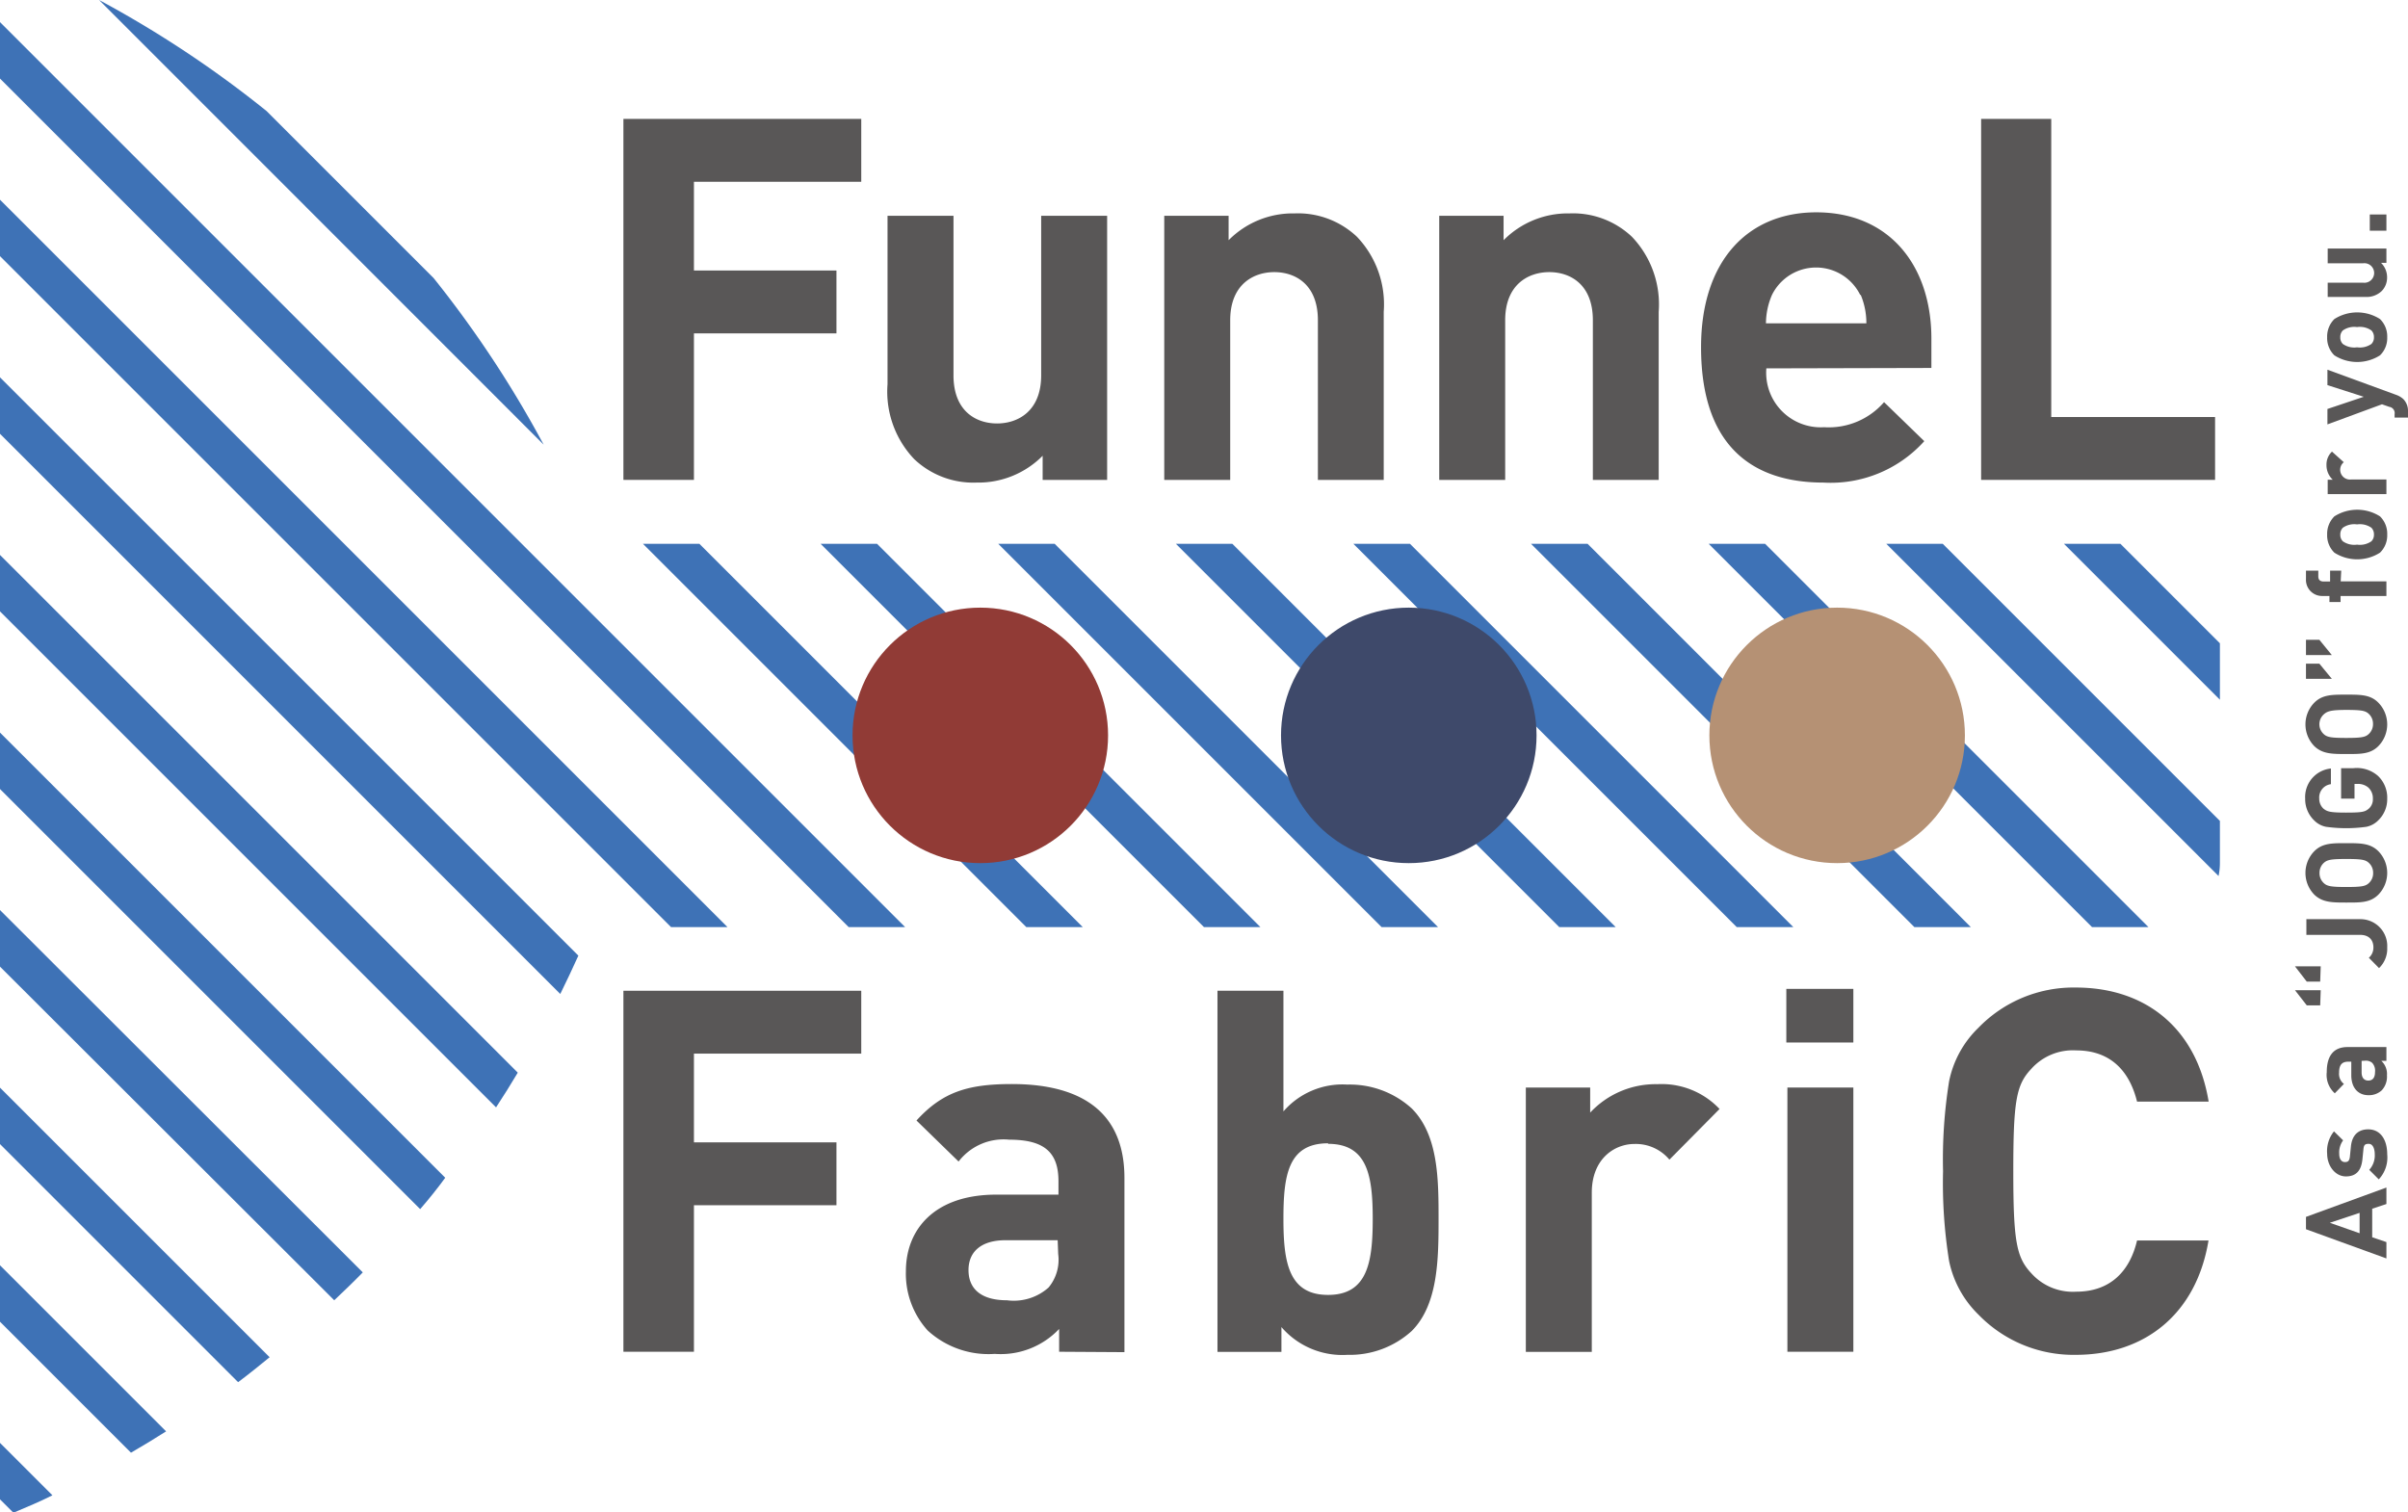
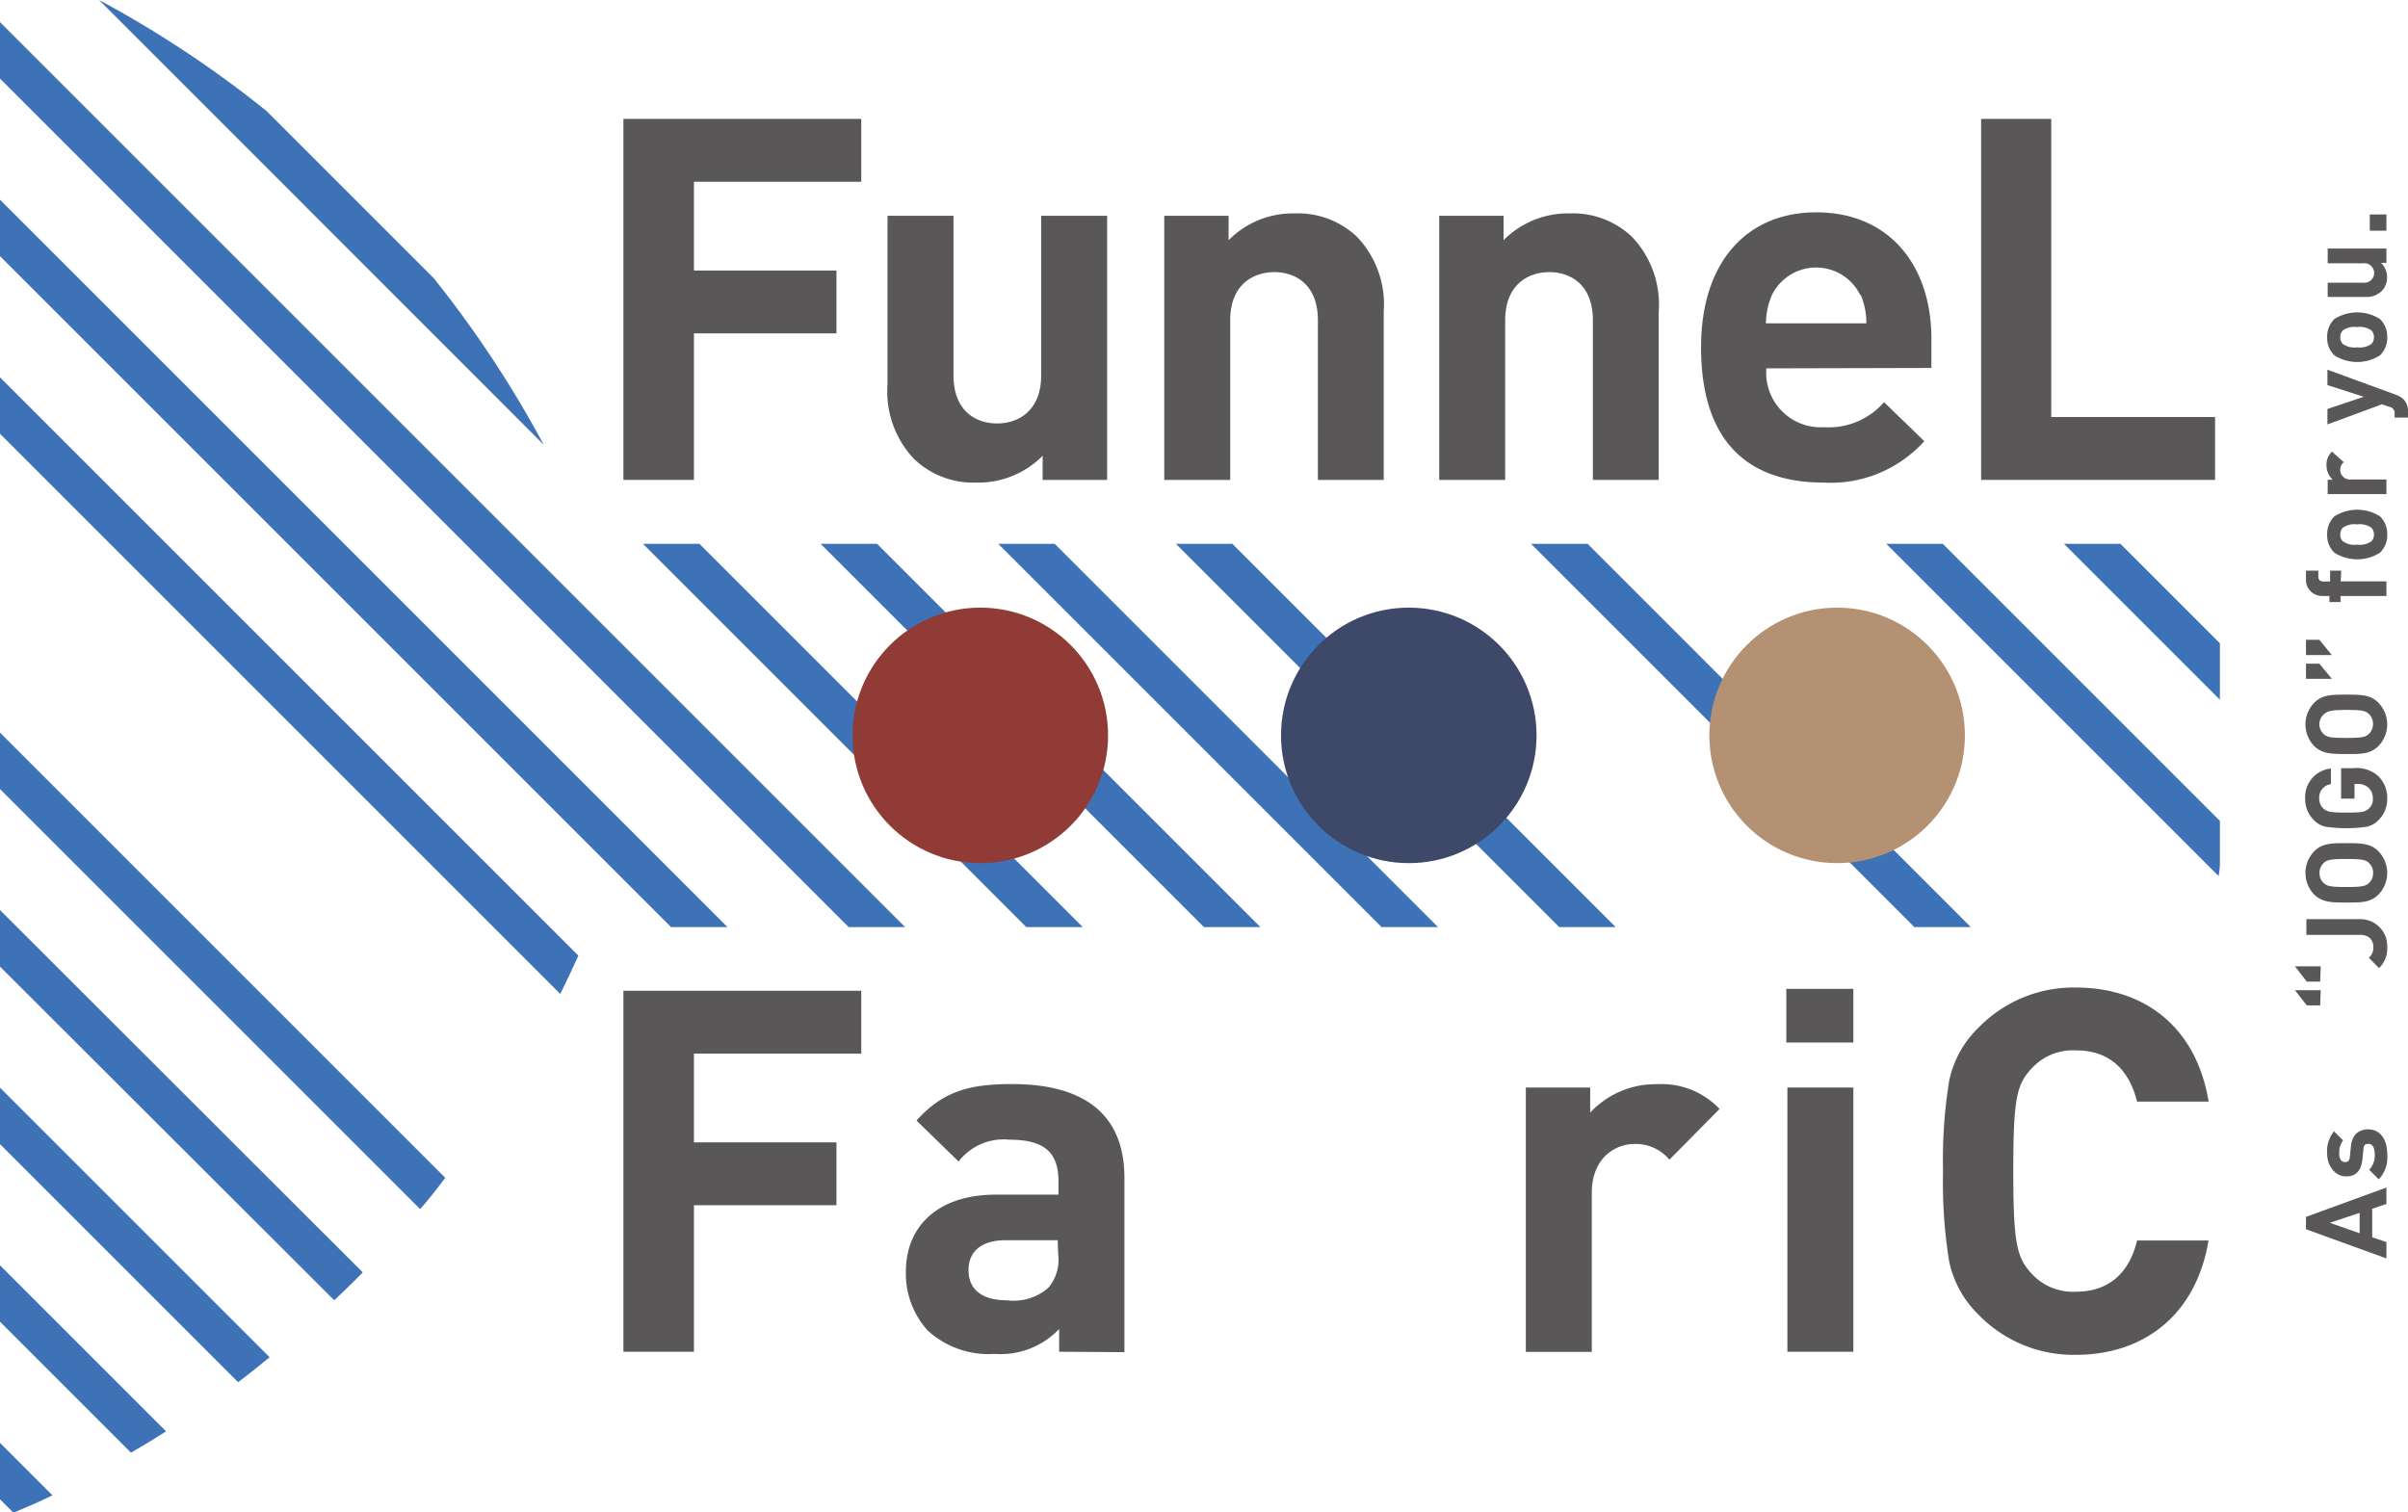
<svg xmlns="http://www.w3.org/2000/svg" viewBox="0 0 179.61 112.81">
  <defs>
    <style>.a{fill:#3e72b6;}.b{fill:#595757;}.c{fill:#913b36;}.d{fill:#3e496a;}.e{fill:#b59174;}</style>
  </defs>
  <title>Funnel_Fabric_logo</title>
  <polygon class="a" points="114.2 40.57 142.79 69.16 147 69.16 118.42 40.57 114.2 40.57" />
-   <polygon class="a" points="100.95 40.57 129.54 69.16 133.76 69.16 105.17 40.57 100.95 40.57" />
-   <polygon class="a" points="127.45 40.57 156.04 69.16 160.25 69.16 131.66 40.57 127.45 40.57" />
  <path class="a" d="M140.7,40.57l24.78,24.78a4.79,4.79,0,0,0,.1-1V61.24L144.91,40.57Z" />
  <polygon class="a" points="158.16 40.57 153.95 40.57 165.58 52.2 165.58 47.99 158.16 40.57" />
  <polygon class="a" points="87.71 40.57 116.3 69.16 120.51 69.16 91.92 40.57 87.71 40.57" />
  <polygon class="a" points="74.46 40.57 103.05 69.16 107.26 69.16 78.67 40.57 74.46 40.57" />
  <polygon class="a" points="61.21 40.57 89.8 69.16 94.01 69.16 65.42 40.57 61.21 40.57" />
  <polygon class="a" points="47.96 40.57 76.55 69.16 80.76 69.16 52.17 40.57 47.96 40.57" />
  <path class="a" d="M32.34,20.74,19.89,8.29A81,81,0,0,0,7.39,0L40.55,33.17A81.61,81.61,0,0,0,32.34,20.74Z" />
  <polygon class="a" points="0 5.86 63.3 69.16 67.51 69.16 0 1.65 0 5.86" />
  <polygon class="a" points="0 19.11 50.05 69.16 54.26 69.16 0 14.9 0 19.11" />
  <path class="a" d="M0,32.36,41.79,74.15q.7-1.42,1.35-2.86L0,28.15Z" />
-   <path class="a" d="M0,45.61l37,37q.84-1.28,1.62-2.59L0,41.4Z" />
  <path class="a" d="M0,58.86,31.34,90.2q1-1.15,1.87-2.34L0,54.65Z" />
  <path class="a" d="M0,72.11,24.93,97c.72-.68,1.44-1.37,2.13-2.08L0,67.89Z" />
  <path class="a" d="M0,85.35l17.76,17.76c.8-.6,1.58-1.23,2.35-1.86L0,81.14Z" />
  <path class="a" d="M0,98.6l9.77,9.77q1.33-.77,2.62-1.59L0,94.39Z" />
  <path class="a" d="M0,111.85l1,1c1-.42,2-.84,2.91-1.3L0,107.64Z" />
  <path class="b" d="M51.76,13.56v6.62H62.39v4.69H51.76V35.8H46.5V8.87H64.24v4.69Z" />
  <path class="b" d="M77.77,35.8V34a6.75,6.75,0,0,1-4.92,2,6.4,6.4,0,0,1-4.65-1.74,7.3,7.3,0,0,1-2-5.6V16.1h4.92V28c0,2.69,1.7,3.59,3.25,3.59s3.29-.91,3.29-3.59V16.1h4.92V35.8Z" />
  <path class="b" d="M98.3,35.8V23.89c0-2.69-1.7-3.59-3.25-3.59s-3.29.91-3.29,3.59V35.8H86.84V16.1h4.8v1.82a6.74,6.74,0,0,1,4.92-2,6.4,6.4,0,0,1,4.65,1.74,7.3,7.3,0,0,1,2,5.6V35.8Z" />
  <path class="b" d="M118.81,35.8V23.89c0-2.69-1.7-3.59-3.25-3.59s-3.29.91-3.29,3.59V35.8h-4.92V16.1h4.8v1.82a6.75,6.75,0,0,1,4.92-2,6.4,6.4,0,0,1,4.65,1.74,7.3,7.3,0,0,1,2,5.6V35.8Z" />
  <path class="b" d="M131.75,27.48a4.07,4.07,0,0,0,4.31,4.39A5.46,5.46,0,0,0,140.53,30l3,2.91A9.39,9.39,0,0,1,136,36c-4.65,0-9.12-2.12-9.12-10.1,0-6.43,3.48-10.06,8.59-10.06,5.48,0,8.59,4,8.59,9.42v2.19Zm7-5.48a3.67,3.67,0,0,0-6.58,0,5.43,5.43,0,0,0-.45,2.12h7.49A5.42,5.42,0,0,0,138.79,22Z" />
  <path class="b" d="M147.77,35.8V8.87H153V31.11h12.22V35.8Z" />
  <path class="b" d="M51.76,78.6v6.62H62.39v4.69H51.76v10.93H46.5V73.91H64.24V78.6Z" />
  <path class="b" d="M79,100.84v-1.7A6,6,0,0,1,74.2,101a6.72,6.72,0,0,1-5-1.74,6.31,6.31,0,0,1-1.63-4.43c0-3.14,2.16-5.71,6.73-5.71h4.65v-1c0-2.16-1.06-3.1-3.67-3.1a4.23,4.23,0,0,0-3.78,1.63l-3.14-3.06c1.93-2.12,3.82-2.72,7.11-2.72,5.52,0,8.4,2.35,8.4,7v13Zm-.11-8.32H75c-1.78,0-2.76.83-2.76,2.23S73.18,97,75.11,97a3.9,3.9,0,0,0,3.1-.95,3.24,3.24,0,0,0,.72-2.5Z" />
-   <path class="b" d="M105.3,99.29a6.86,6.86,0,0,1-4.8,1.78A6,6,0,0,1,95.58,99v1.85H90.81V73.91h4.92v9a5.83,5.83,0,0,1,4.77-2,6.86,6.86,0,0,1,4.8,1.78c2,2,2,5.33,2,8.28S107.27,97.32,105.3,99.29Zm-6.24-14c-3,0-3.33,2.42-3.33,5.64s.38,5.67,3.33,5.67,3.33-2.46,3.33-5.67S102,85.33,99.06,85.33Z" />
  <path class="b" d="M124.52,86.51a3.27,3.27,0,0,0-2.61-1.17c-1.51,0-3.18,1.13-3.18,3.63v11.88h-4.92V81.13h4.8V83a6.67,6.67,0,0,1,5-2.12,5.94,5.94,0,0,1,4.65,1.85Z" />
  <path class="b" d="M133.24,77.77v-4h5v4Zm.08,23.07V81.13h4.92v19.71Z" />
  <path class="b" d="M154.83,101.07a9.87,9.87,0,0,1-7.26-3,7.79,7.79,0,0,1-2.19-4,36.84,36.84,0,0,1-.45-6.7,36.84,36.84,0,0,1,.45-6.7,7.65,7.65,0,0,1,2.19-4,9.87,9.87,0,0,1,7.26-3c5.18,0,9,3,9.91,8.51H159.4c-.57-2.31-2-3.82-4.54-3.82a4.16,4.16,0,0,0-3.37,1.4c-1.1,1.17-1.32,2.38-1.32,7.6s.23,6.43,1.32,7.6a4.16,4.16,0,0,0,3.37,1.4c2.53,0,4-1.51,4.54-3.82h5.33C163.83,98,160,101.07,154.83,101.07Z" />
  <path class="b" d="M178,89.82l-1.06.35V92.3l1.06.36v1.22l-6-2.18v-.92l6-2.19Zm-4.22,1.4L176,92V90.48Z" />
  <path class="b" d="M178.06,86.11a2.38,2.38,0,0,1-.63,1.87l-.71-.71a1.59,1.59,0,0,0,.41-1.17c0-.38-.13-.77-.45-.77s-.37.12-.4.46l-.07.69c-.08.79-.42,1.28-1.23,1.28s-1.4-.8-1.4-1.69a2.33,2.33,0,0,1,.51-1.67l.68.67a1.52,1.52,0,0,0-.29,1c0,.44.2.62.42.62s.35-.07.38-.45l.07-.69c.08-.87.55-1.3,1.29-1.3C177.6,84.25,178.06,85.08,178.06,86.11Z" />
-   <path class="b" d="M178,79.14h-.38a1.33,1.33,0,0,1,.42,1.08,1.49,1.49,0,0,1-.39,1.12,1.4,1.4,0,0,1-1,.36c-.7,0-1.27-.48-1.27-1.5v-1h-.22c-.48,0-.69.24-.69.82a.94.94,0,0,0,.36.84l-.68.7a1.84,1.84,0,0,1-.6-1.58c0-1.23.52-1.87,1.55-1.87H178Zm-1.85,0V80c0,.4.19.61.5.61s.5-.2.5-.63a.87.87,0,0,0-.21-.69.72.72,0,0,0-.55-.16Z" />
  <path class="b" d="M173.06,73.23h-1l-.88-1.14h1.92Zm0,1.77h-1l-.88-1.13h1.92Z" />
  <path class="b" d="M178.06,70.68a2,2,0,0,1-.61,1.54l-.76-.77a1,1,0,0,0,.34-.77c0-.57-.34-.94-1-.94h-4V68.57h4A2,2,0,0,1,178.06,70.68Z" />
  <path class="b" d="M177.4,63.5a2.32,2.32,0,0,1,0,3.24c-.61.61-1.35.59-2.39.59s-1.78,0-2.39-.59a2.32,2.32,0,0,1,0-3.24c.61-.61,1.35-.6,2.39-.6S176.8,62.9,177.4,63.5Zm-4.07.87a1,1,0,0,0-.32.75,1,1,0,0,0,.32.76c.25.23.53.29,1.68.29s1.43-.06,1.68-.29a1,1,0,0,0,.32-.76,1,1,0,0,0-.32-.75c-.25-.23-.53-.29-1.68-.29S173.59,64.14,173.33,64.37Z" />
  <path class="b" d="M177.38,57.89a2.24,2.24,0,0,1,.68,1.69,2.19,2.19,0,0,1-.66,1.61,1.73,1.73,0,0,1-.9.49,11,11,0,0,1-3,0,1.7,1.7,0,0,1-.9-.49,2.19,2.19,0,0,1-.66-1.61,2.14,2.14,0,0,1,1.92-2.25V58.5a1,1,0,0,0-.87,1.08,1,1,0,0,0,.32.75c.28.22.5.29,1.68.29s1.41-.05,1.69-.29a.92.92,0,0,0,.31-.75,1.08,1.08,0,0,0-.34-.83,1.18,1.18,0,0,0-.8-.27h-.23v1.1h-1V57.31h.88A2.39,2.39,0,0,1,177.38,57.89Z" />
  <path class="b" d="M177.4,52.42a2.32,2.32,0,0,1,0,3.24c-.61.61-1.35.59-2.39.59s-1.78,0-2.39-.59a2.32,2.32,0,0,1,0-3.24c.61-.61,1.35-.6,2.39-.6S176.8,51.81,177.4,52.42Zm-4.07.87A1,1,0,0,0,173,54a1,1,0,0,0,.32.76c.25.23.53.29,1.68.29s1.43-.06,1.68-.29A1,1,0,0,0,177,54a1,1,0,0,0-.32-.75c-.25-.23-.53-.29-1.68-.29S173.59,53.06,173.33,53.29Z" />
  <path class="b" d="M173.93,48.87H172V47.73h1Zm0,1.77H172V49.51h1Z" />
  <path class="b" d="M174.59,43.37H178v1.09h-3.42v.45h-.83v-.45h-.55A1.2,1.2,0,0,1,172,43.19v-.62h.92V43c0,.26.14.38.4.38h.48v-.81h.83Z" />
  <path class="b" d="M177.52,38.52a1.81,1.81,0,0,1,.54,1.36,1.79,1.79,0,0,1-.54,1.35,3.17,3.17,0,0,1-3.4,0,1.79,1.79,0,0,1-.54-1.35,1.82,1.82,0,0,1,.54-1.36,3.17,3.17,0,0,1,3.4,0Zm-2.77.85a.69.69,0,0,0-.19.51.67.67,0,0,0,.19.5,1.48,1.48,0,0,0,1.06.25,1.5,1.5,0,0,0,1.07-.25.67.67,0,0,0,.19-.5.69.69,0,0,0-.19-.51,1.5,1.5,0,0,0-1.07-.25A1.48,1.48,0,0,0,174.75,39.37Z" />
  <path class="b" d="M174.82,34.48a.73.73,0,0,0,.55,1.29H178v1.09h-4.38V35.79H174a1.48,1.48,0,0,1-.47-1.1,1.32,1.32,0,0,1,.41-1Z" />
  <path class="b" d="M178.71,29.45a1.56,1.56,0,0,1,.56.33,1.27,1.27,0,0,1,.34.94v.43h-1V30.9a.47.47,0,0,0-.4-.55l-.54-.19-4.07,1.5V30.51l2.71-.91-2.71-.87V27.58Z" />
  <path class="b" d="M177.52,23.8a1.81,1.81,0,0,1,.54,1.36,1.79,1.79,0,0,1-.54,1.35,3.17,3.17,0,0,1-3.4,0,1.79,1.79,0,0,1-.54-1.35,1.82,1.82,0,0,1,.54-1.36,3.17,3.17,0,0,1,3.4,0Zm-2.77.85a.69.69,0,0,0-.19.51.67.67,0,0,0,.19.5,1.48,1.48,0,0,0,1.06.25,1.5,1.5,0,0,0,1.07-.25.67.67,0,0,0,.19-.5.69.69,0,0,0-.19-.51,1.5,1.5,0,0,0-1.07-.25A1.48,1.48,0,0,0,174.75,24.65Z" />
  <path class="b" d="M178,19.61h-.4a1.5,1.5,0,0,1,.45,1.09,1.42,1.42,0,0,1-.39,1,1.62,1.62,0,0,1-1.24.45h-2.8V21.09h2.65a.73.73,0,1,0,0-1.45h-2.65V18.54H178Z" />
  <path class="b" d="M178,17.21h-1.24V16H178Z" />
  <circle class="c" cx="73.12" cy="54.86" r="9.53" />
  <circle class="d" cx="105.08" cy="54.86" r="9.53" />
  <circle class="e" cx="137.03" cy="54.86" r="9.53" />
</svg>